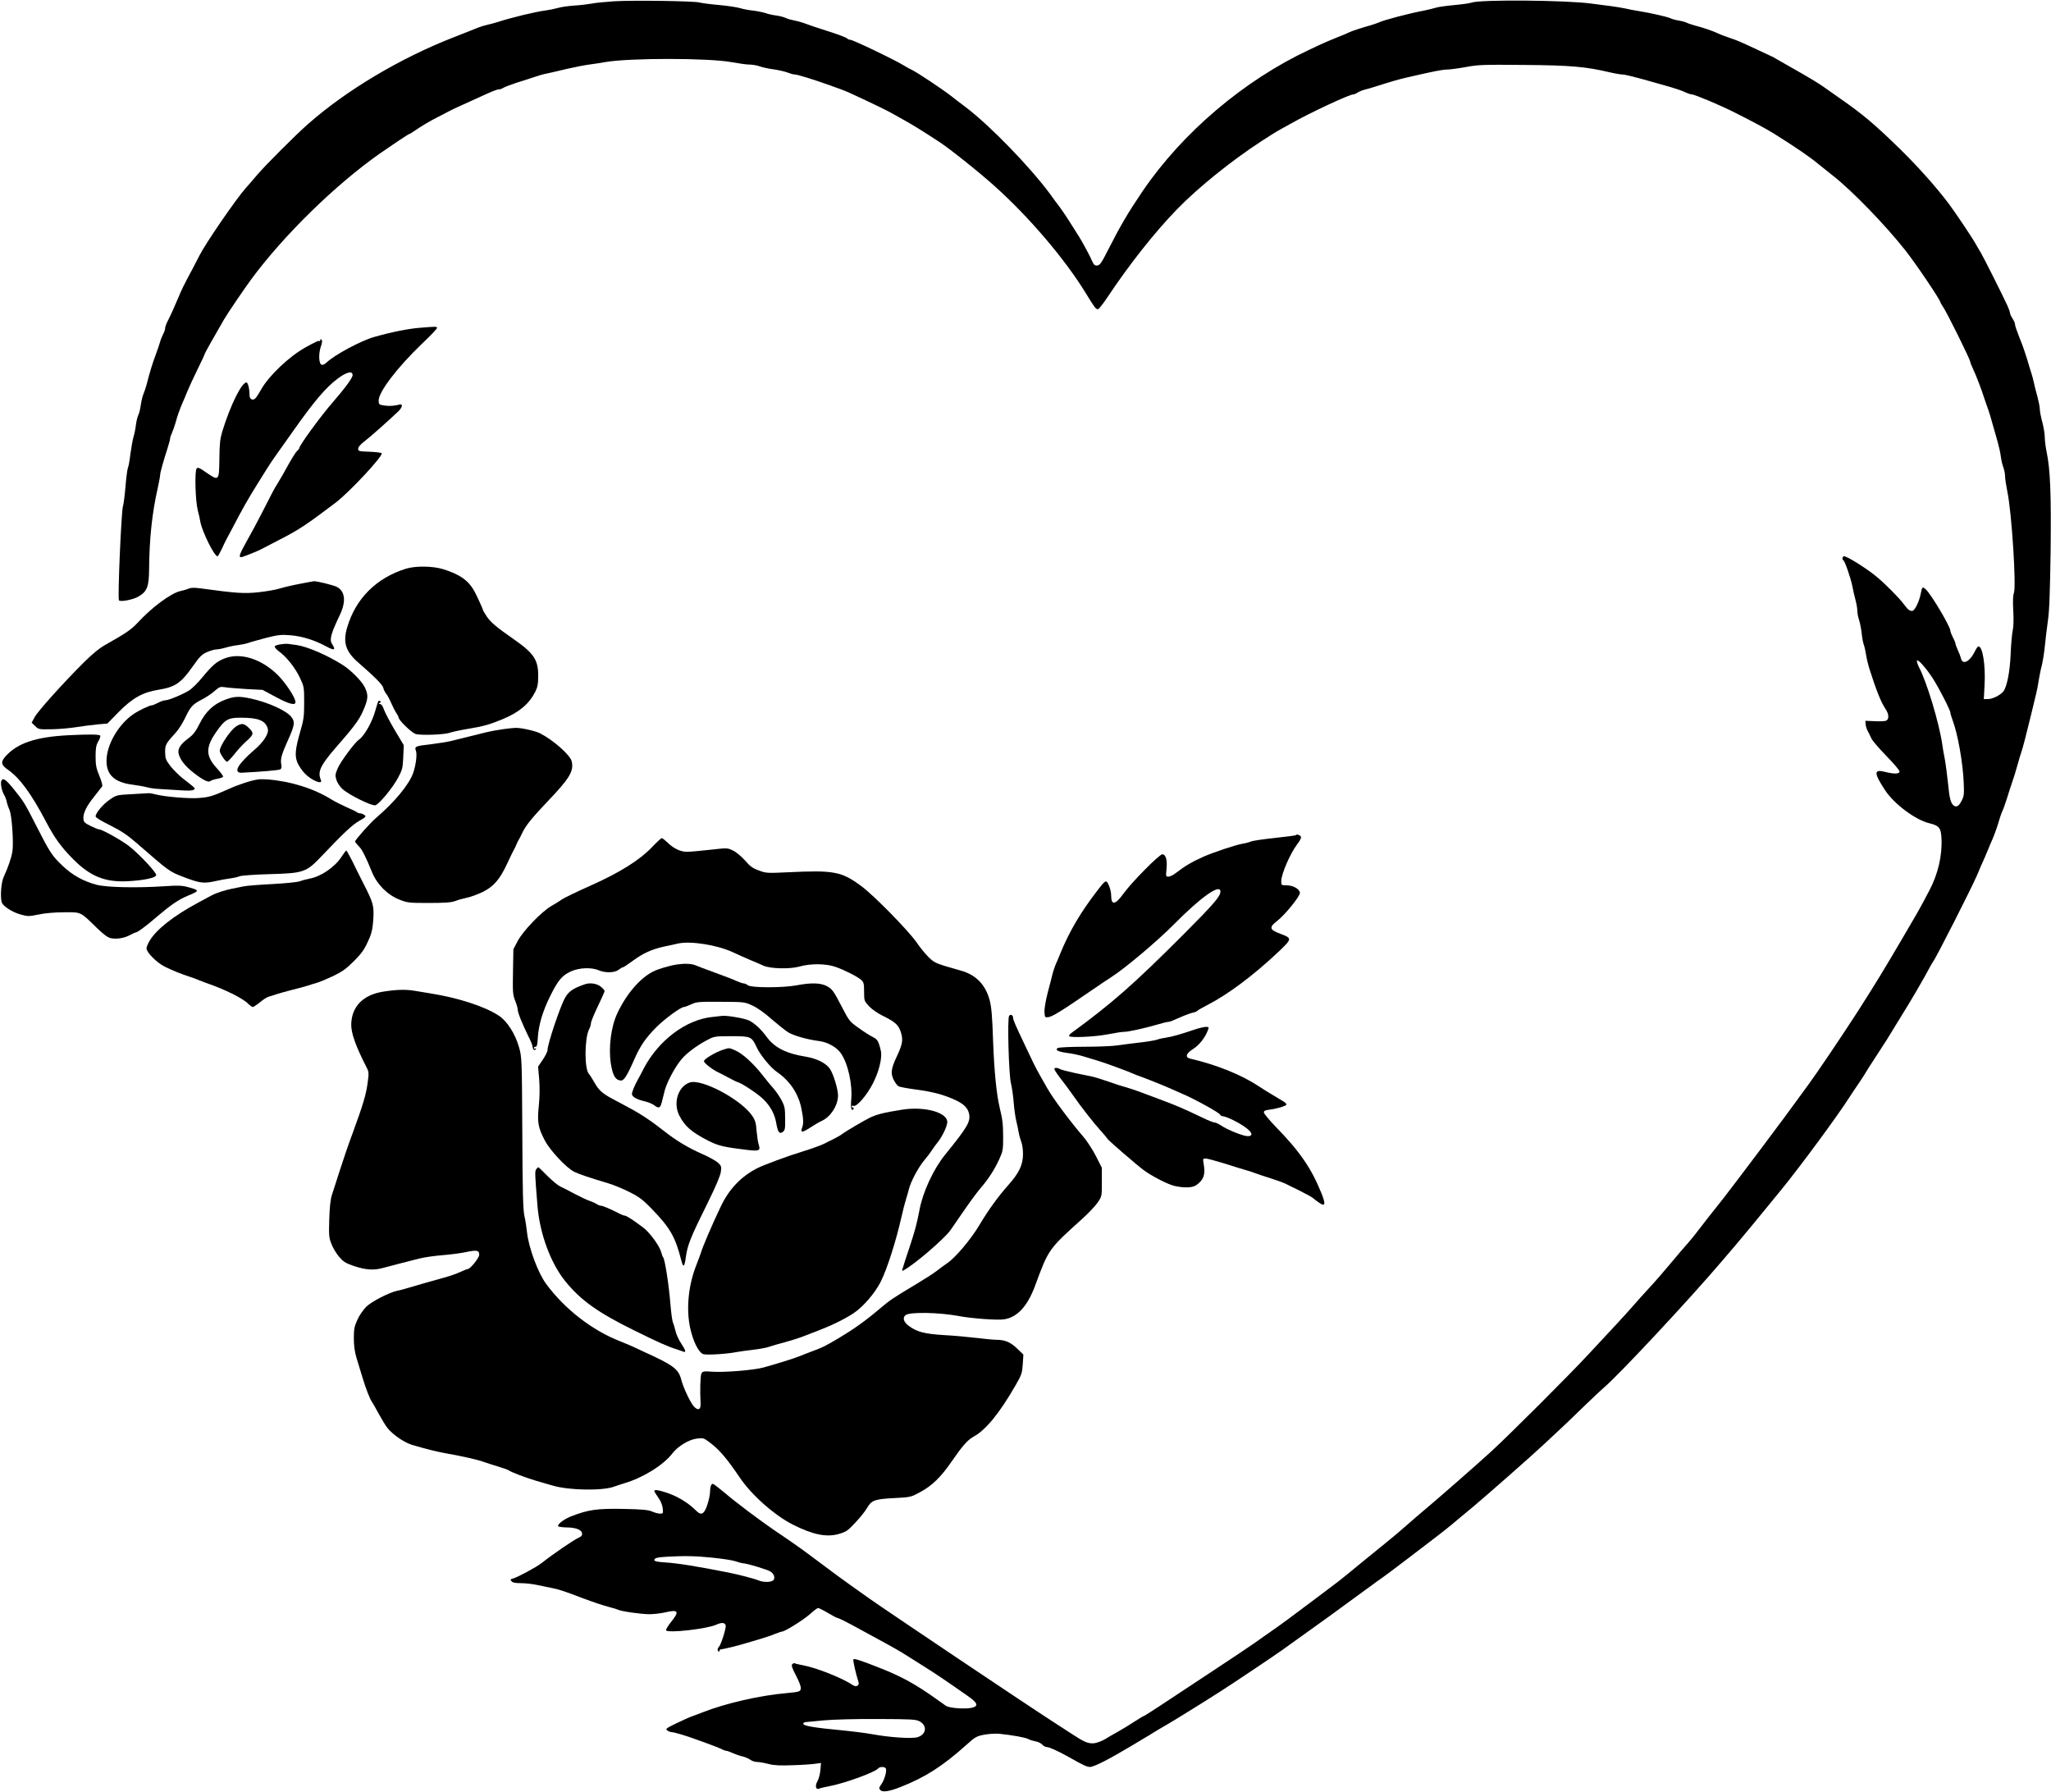
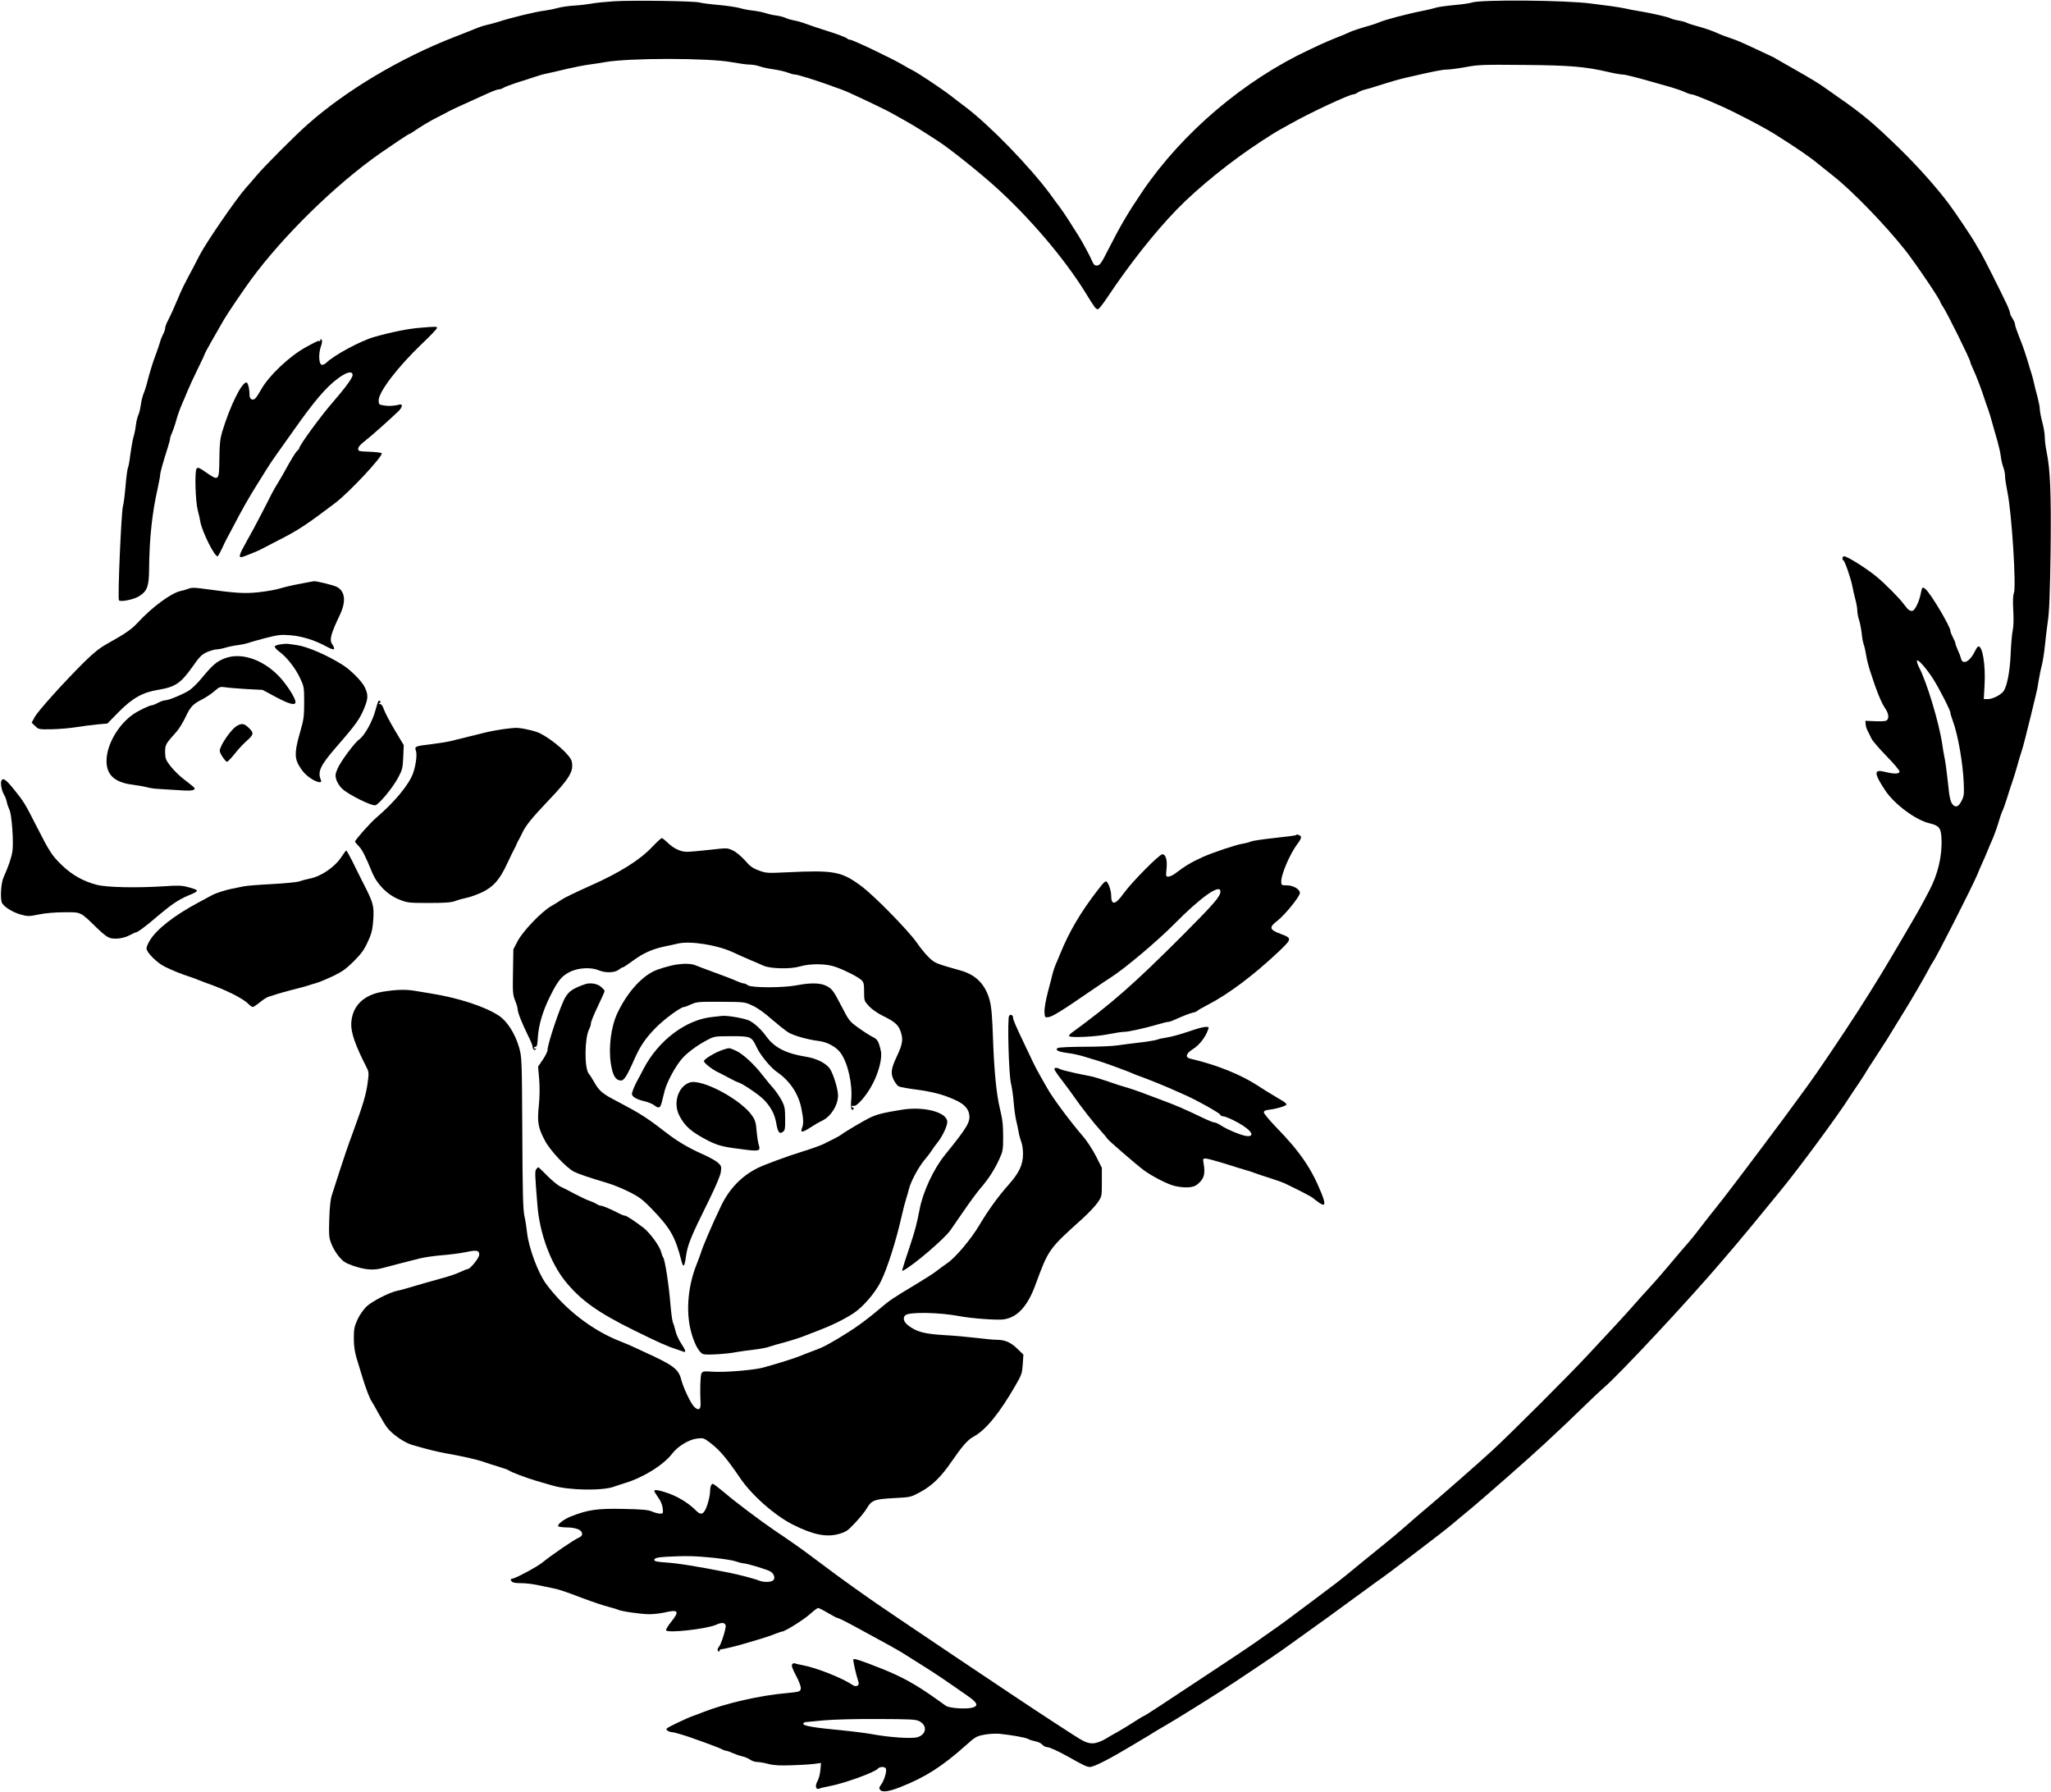
<svg xmlns="http://www.w3.org/2000/svg" version="1.0" width="1652pt" height="1443pt" viewBox="0 0 1652 1443" preserveAspectRatio="xMidYMid meet">
  <g transform="translate(0,1443) scale(0.1,-0.1)" fill="#000000" stroke="none">
    <path d="M4950 14420 c-74 -5 -157 -13 -185 -19 -27 -5 -90 -13 -140 -16 -49 -3 -110 -12 -135 -20 -25 -7 -70 -16 -100 -20 -70 -8 -277 -58 -380 -92 -25 -8 -63 -18 -86 -23 -22 -5 -56 -15 -75 -23 -19 -8 -106 -43 -194 -77 -431 -168 -866 -427 -1175 -700 -98 -86 -341 -329 -410 -410 -30 -36 -71 -83 -91 -105 -81 -92 -323 -445 -371 -540 -8 -16 -34 -66 -57 -110 -72 -134 -88 -167 -116 -235 -32 -76 -61 -141 -87 -191 -10 -20 -18 -44 -18 -53 0 -10 -7 -31 -17 -49 -9 -18 -20 -45 -24 -62 -4 -16 -20 -61 -34 -100 -25 -65 -47 -136 -75 -245 -7 -25 -18 -59 -26 -77 -7 -18 -16 -56 -20 -85 -4 -29 -12 -64 -19 -78 -7 -14 -16 -50 -20 -80 -3 -30 -12 -75 -20 -100 -7 -25 -18 -87 -25 -139 -6 -52 -15 -101 -20 -110 -4 -9 -13 -75 -19 -147 -6 -72 -15 -145 -21 -162 -13 -47 -43 -736 -32 -756 9 -16 114 4 158 30 69 41 84 79 85 221 2 242 24 454 70 654 10 47 19 94 19 104 0 18 23 101 61 220 11 33 19 66 19 73 0 8 7 28 15 45 8 18 21 55 29 82 17 63 34 109 56 160 10 22 28 65 40 95 12 30 49 109 81 175 33 66 59 123 59 127 0 5 76 140 155 276 31 53 155 235 216 319 261 355 679 764 1039 1017 98 68 229 156 235 156 3 0 18 8 33 19 64 44 141 90 202 120 36 18 76 39 90 47 14 8 66 32 115 54 50 23 108 49 130 59 100 46 137 61 153 61 10 0 26 6 37 13 11 7 61 26 110 42 50 15 113 36 140 45 28 10 73 23 100 28 28 6 100 22 160 37 61 14 142 30 180 35 39 5 97 14 130 20 195 34 835 34 1020 -1 55 -10 119 -19 141 -19 23 0 60 -6 82 -14 23 -8 75 -20 117 -25 41 -6 91 -18 111 -26 20 -8 45 -15 56 -15 22 0 154 -41 288 -89 19 -7 53 -20 75 -27 22 -8 54 -21 70 -28 149 -68 323 -152 345 -166 8 -5 53 -30 100 -56 79 -44 137 -80 280 -173 88 -57 325 -246 455 -363 276 -248 560 -582 727 -853 77 -126 84 -135 102 -135 7 0 40 42 74 93 177 266 383 527 561 710 170 175 438 392 686 553 55 36 120 77 145 90 25 14 65 36 90 50 148 84 469 234 501 234 8 0 24 7 35 15 12 8 39 19 60 24 22 5 62 17 89 26 144 45 177 55 260 74 199 46 275 61 312 61 21 0 89 9 150 20 100 19 143 20 469 17 375 -3 496 -14 684 -58 47 -11 95 -19 108 -19 21 0 98 -19 242 -60 36 -10 101 -29 145 -41 44 -13 97 -31 117 -41 21 -10 45 -18 54 -18 22 0 232 -88 346 -146 150 -75 264 -137 318 -171 171 -107 292 -190 355 -243 24 -19 80 -64 125 -100 154 -122 416 -393 576 -595 88 -112 284 -402 284 -421 0 -3 9 -18 19 -33 31 -43 221 -427 221 -446 0 -5 9 -27 19 -49 28 -59 68 -163 98 -256 8 -25 21 -61 28 -80 7 -19 22 -69 33 -110 12 -41 30 -107 42 -147 11 -39 23 -93 26 -120 3 -26 12 -65 20 -86 8 -20 14 -53 14 -72 0 -19 9 -76 19 -127 35 -166 73 -769 52 -815 -7 -16 -9 -63 -5 -137 4 -70 3 -131 -4 -162 -6 -27 -14 -114 -17 -194 -6 -142 -30 -262 -59 -299 -23 -29 -87 -61 -122 -61 l-35 0 6 113 c9 160 -16 315 -50 311 -6 -1 -18 -19 -28 -40 -40 -83 -100 -113 -112 -56 -4 15 -15 45 -26 68 -10 23 -19 46 -19 53 0 6 -9 28 -20 48 -11 21 -20 44 -20 52 0 34 -156 297 -199 335 -26 23 -29 21 -40 -35 -13 -67 -49 -139 -69 -139 -23 0 -33 9 -68 55 -34 47 -150 164 -218 220 -78 65 -237 165 -262 165 -15 0 -19 -26 -5 -34 12 -8 58 -142 71 -206 5 -30 17 -80 25 -110 8 -30 15 -69 15 -87 0 -18 6 -52 14 -75 8 -24 17 -72 21 -106 3 -35 11 -76 16 -90 6 -15 15 -54 20 -87 5 -33 17 -82 26 -110 57 -178 93 -269 130 -324 30 -44 30 -87 2 -96 -11 -4 -53 -5 -92 -3 l-72 3 2 -27 c1 -15 8 -40 17 -55 8 -16 22 -43 30 -61 8 -18 63 -81 121 -141 58 -59 105 -115 105 -124 0 -21 -44 -22 -118 -3 -90 23 -90 -9 3 -150 73 -110 243 -237 355 -264 79 -19 94 -37 98 -122 7 -140 -29 -290 -98 -420 -5 -9 -25 -47 -45 -85 -20 -37 -46 -85 -58 -105 -12 -21 -61 -104 -108 -185 -159 -271 -218 -368 -363 -595 -127 -197 -338 -510 -400 -593 -17 -23 -51 -69 -76 -104 -81 -115 -524 -704 -605 -807 -124 -156 -177 -224 -214 -273 -19 -25 -52 -66 -75 -92 -23 -25 -84 -97 -136 -159 -52 -63 -131 -154 -175 -201 -44 -48 -100 -110 -125 -139 -25 -29 -90 -101 -145 -160 -55 -59 -152 -163 -215 -231 -145 -158 -641 -653 -785 -785 -103 -95 -465 -412 -547 -479 -20 -16 -82 -70 -139 -120 -56 -49 -128 -110 -160 -135 -31 -25 -125 -101 -209 -170 -83 -69 -166 -136 -185 -150 -18 -14 -99 -74 -179 -135 -184 -139 -291 -218 -386 -283 -41 -29 -93 -65 -115 -81 -22 -16 -175 -118 -340 -227 -165 -109 -353 -233 -418 -276 -65 -43 -121 -78 -124 -78 -4 0 -36 -20 -72 -43 -36 -24 -100 -63 -141 -86 -41 -23 -82 -46 -90 -52 -35 -22 -81 -39 -109 -39 -43 0 -73 14 -165 74 -44 29 -121 79 -171 111 -235 152 -1300 867 -1458 978 -48 34 -113 80 -144 102 -49 34 -151 109 -362 267 -48 36 -159 114 -261 182 -113 77 -315 228 -403 304 -47 39 -90 72 -95 72 -14 0 -22 -25 -23 -68 0 -20 -10 -66 -22 -102 -25 -75 -49 -88 -89 -47 -66 67 -159 122 -255 151 -57 18 -83 20 -83 8 0 -4 14 -27 31 -51 20 -27 33 -58 37 -87 4 -42 4 -44 -22 -44 -15 0 -43 8 -64 17 -29 13 -77 18 -232 21 -209 4 -282 -6 -420 -60 -58 -23 -113 -65 -104 -80 3 -4 31 -8 62 -9 78 0 126 -18 130 -47 3 -17 -4 -25 -25 -35 -38 -16 -214 -136 -300 -205 -44 -34 -194 -115 -232 -125 -21 -5 -22 -8 -11 -21 9 -12 31 -16 77 -16 36 0 95 -7 132 -15 36 -8 89 -18 116 -24 53 -10 96 -24 235 -77 110 -41 173 -62 237 -79 28 -7 56 -16 62 -19 19 -12 185 -36 251 -36 36 0 94 7 129 15 106 25 116 8 45 -79 -25 -31 -42 -61 -39 -66 15 -24 326 11 403 45 44 20 69 19 77 -4 6 -20 -37 -157 -55 -175 -13 -13 -13 -36 1 -36 5 0 8 4 5 8 -2 4 3 8 12 9 25 3 130 28 192 47 30 9 87 26 125 37 39 12 91 29 117 40 26 10 51 19 56 19 23 0 172 93 224 139 31 28 61 51 68 51 6 0 42 -18 79 -40 37 -22 71 -40 76 -40 9 0 78 -34 190 -96 44 -24 109 -59 145 -79 122 -66 175 -97 225 -129 28 -18 88 -56 135 -85 78 -48 188 -122 360 -243 75 -53 83 -77 30 -91 -51 -13 -184 -4 -212 16 -12 9 -45 32 -73 52 -168 120 -283 183 -450 249 -156 62 -214 81 -221 73 -6 -5 19 -115 41 -184 9 -27 -18 -42 -44 -25 -85 58 -295 141 -404 161 -32 6 -62 13 -66 16 -5 2 -14 -1 -20 -8 -8 -10 0 -32 29 -88 22 -41 40 -86 40 -101 0 -31 -6 -33 -110 -43 -216 -18 -498 -83 -680 -155 -30 -12 -68 -26 -85 -32 -16 -5 -72 -30 -124 -55 -86 -42 -93 -47 -76 -59 10 -8 27 -14 37 -14 19 0 120 -30 205 -62 29 -10 79 -28 110 -40 32 -11 70 -27 85 -34 14 -8 31 -14 38 -14 6 0 30 -8 53 -19 23 -10 58 -22 77 -26 19 -4 47 -16 62 -26 14 -11 40 -19 56 -19 17 0 58 -7 92 -16 47 -12 93 -14 198 -10 75 2 157 8 181 12 l44 6 -5 -58 c-3 -33 -14 -73 -24 -90 -21 -36 -13 -70 14 -59 9 5 46 13 82 20 119 22 366 111 392 142 14 17 57 17 64 -1 8 -21 -14 -95 -38 -127 -18 -24 -19 -31 -8 -44 17 -21 70 -13 160 22 202 79 341 168 533 340 72 65 83 71 146 83 38 7 93 10 122 7 105 -11 203 -29 229 -41 14 -8 41 -16 61 -20 20 -3 44 -15 54 -26 10 -11 27 -20 37 -20 20 0 89 -31 173 -78 124 -70 150 -82 174 -82 34 0 160 65 343 175 9 5 45 27 80 48 35 20 79 47 99 60 20 12 63 38 95 56 33 19 113 68 179 109 119 74 136 84 250 157 89 56 453 300 505 338 24 17 105 76 180 129 175 125 204 146 395 286 88 65 171 125 185 135 52 36 132 95 265 197 239 182 280 214 336 260 30 25 108 91 174 145 121 102 457 397 575 507 140 130 230 215 335 318 61 59 126 120 145 136 114 95 692 714 950 1018 41 49 94 110 117 137 42 49 177 212 357 433 151 184 459 602 551 747 17 26 54 82 83 124 28 42 52 79 52 81 0 2 35 57 78 122 95 146 88 135 164 260 35 57 70 114 78 127 45 72 148 249 177 304 19 36 38 70 43 76 23 27 319 611 356 700 13 33 33 78 43 100 10 22 29 65 41 95 12 30 28 69 36 85 18 41 43 111 59 167 7 25 18 55 24 67 6 11 22 57 37 103 14 46 33 106 43 133 10 28 28 86 40 130 12 44 27 94 33 110 13 38 37 133 78 300 17 72 36 148 41 170 6 22 15 69 20 105 6 36 17 92 26 125 8 33 19 103 24 155 5 52 16 142 24 200 12 77 17 226 22 560 5 466 -2 658 -33 805 -8 39 -14 91 -14 116 0 25 -9 79 -20 120 -11 41 -20 88 -20 104 0 17 -9 62 -19 100 -11 39 -24 90 -29 115 -6 25 -14 59 -20 75 -6 17 -20 64 -32 105 -13 41 -30 95 -40 120 -51 130 -60 157 -60 170 0 8 -9 29 -20 45 -11 17 -20 36 -20 44 0 8 -10 35 -21 60 -49 105 -192 389 -214 426 -14 22 -32 54 -41 70 -27 49 -165 255 -217 324 -103 137 -251 302 -393 441 -208 203 -302 282 -494 415 -36 25 -92 64 -125 88 -33 24 -130 82 -215 130 -85 48 -162 92 -170 97 -8 6 -22 13 -30 16 -8 4 -67 31 -130 61 -63 30 -137 63 -165 73 -27 10 -66 23 -85 30 -19 7 -44 17 -54 22 -29 15 -125 48 -182 62 -28 8 -59 18 -70 24 -10 5 -39 13 -64 17 -25 4 -54 12 -65 18 -22 11 -151 41 -255 58 -36 5 -83 15 -105 20 -22 5 -76 14 -120 20 -44 5 -114 15 -155 20 -202 28 -899 34 -967 8 -13 -5 -76 -14 -141 -20 -64 -6 -130 -15 -147 -21 -16 -5 -59 -16 -95 -23 -130 -25 -322 -76 -365 -96 -11 -5 -42 -16 -70 -24 -75 -21 -148 -45 -167 -55 -9 -5 -56 -25 -105 -44 -48 -19 -108 -45 -133 -57 -24 -12 -63 -30 -85 -40 -524 -245 -1021 -667 -1342 -1139 -121 -179 -177 -275 -279 -475 -51 -101 -64 -120 -85 -123 -21 -2 -28 4 -42 35 -15 37 -78 154 -109 203 -72 115 -116 183 -149 228 -22 28 -58 78 -81 110 -164 221 -482 549 -678 698 -36 27 -90 68 -120 92 -71 55 -272 189 -313 208 -18 9 -50 26 -72 40 -79 48 -406 204 -427 204 -8 0 -18 4 -24 10 -10 10 -89 39 -174 65 -54 17 -132 43 -180 61 -19 7 -53 16 -75 20 -22 4 -51 12 -65 19 -14 7 -48 16 -75 20 -28 3 -68 12 -90 20 -22 7 -67 16 -100 20 -33 3 -80 12 -105 20 -25 7 -101 19 -170 25 -69 6 -138 15 -155 20 -44 12 -528 19 -685 10z m10617 -5452 c50 -77 143 -259 143 -279 0 -8 9 -36 19 -64 40 -106 82 -340 88 -501 4 -88 2 -107 -16 -141 -23 -46 -42 -57 -65 -40 -24 19 -34 56 -46 183 -7 65 -18 151 -25 189 -8 39 -17 90 -20 115 -24 173 -128 517 -191 632 -7 14 -14 34 -14 45 0 25 70 -51 127 -139z m-9827 -7083 c80 -8 163 -21 185 -29 22 -8 49 -15 60 -16 31 0 197 -51 222 -67 28 -19 38 -50 23 -68 -15 -18 -77 -20 -117 -4 -36 15 -159 47 -243 64 -252 50 -413 76 -512 82 -64 4 -88 10 -88 19 0 16 25 23 105 27 143 8 229 6 365 -8z m1667 -1318 c65 -35 54 -108 -19 -128 -48 -13 -224 -1 -365 25 -43 8 -152 22 -243 31 -224 21 -310 36 -310 52 0 7 8 13 18 14 9 1 76 7 147 14 77 7 254 12 435 11 271 -1 309 -3 337 -19z" />
    <path d="M3380 11790 c-96 -8 -226 -34 -367 -74 -108 -31 -324 -147 -384 -207 -11 -11 -28 -19 -37 -17 -24 4 -28 87 -8 146 11 31 13 49 6 56 -7 7 -10 6 -10 -3 0 -7 -3 -10 -7 -8 -8 5 -26 -3 -111 -50 -132 -73 -296 -228 -358 -339 -19 -34 -41 -68 -49 -74 -22 -18 -45 -4 -45 27 0 52 -13 103 -25 103 -39 0 -131 -187 -195 -396 -17 -57 -22 -100 -23 -220 -2 -178 -4 -179 -105 -110 -59 41 -68 45 -79 31 -16 -23 -9 -264 10 -335 8 -30 18 -72 21 -94 15 -79 112 -276 138 -276 4 0 19 26 34 58 14 31 31 66 37 77 6 11 27 52 48 90 80 154 129 240 204 360 24 39 58 93 75 120 17 28 52 80 78 116 26 36 88 123 137 193 165 234 260 346 354 416 73 55 121 66 121 29 0 -22 -60 -104 -160 -219 -96 -110 -270 -348 -270 -370 0 -4 -7 -13 -15 -20 -15 -12 -50 -70 -118 -194 -16 -28 -36 -62 -45 -76 -21 -32 -44 -76 -122 -230 -35 -69 -90 -171 -122 -227 -64 -114 -71 -138 -35 -128 26 8 136 52 157 65 8 4 65 34 125 65 171 87 225 123 465 304 116 88 391 384 374 401 -5 5 -50 10 -99 12 -84 3 -90 4 -90 24 0 14 18 35 51 60 47 36 189 162 272 241 33 32 39 62 11 55 -44 -11 -83 -14 -123 -8 -44 7 -46 8 -46 42 0 68 153 268 345 452 69 65 125 124 125 131 0 12 -8 12 -140 1z" />
-     <path d="M3270 9850 c-238 -74 -405 -240 -473 -471 -37 -122 -13 -197 90 -286 133 -116 194 -177 200 -202 3 -14 13 -35 22 -46 10 -11 28 -45 41 -75 13 -30 32 -67 42 -82 10 -14 18 -30 18 -35 0 -22 103 -122 137 -134 42 -13 232 -6 277 10 14 6 79 20 144 31 130 22 174 34 280 78 133 55 213 122 263 220 19 38 24 63 24 132 0 126 -36 180 -197 292 -142 99 -185 136 -218 184 -16 25 -30 48 -30 51 0 8 -46 108 -67 148 -48 89 -118 139 -253 181 -85 26 -221 28 -300 4z" />
    <path d="M2415 9728 c-55 -10 -127 -27 -160 -37 -33 -11 -112 -24 -175 -31 -116 -12 -182 -7 -460 31 -52 7 -82 7 -98 -1 -13 -5 -44 -15 -69 -20 -77 -18 -229 -130 -345 -256 -49 -53 -97 -86 -247 -170 -61 -34 -111 -75 -185 -148 -163 -162 -369 -391 -396 -440 l-25 -46 28 -27 c27 -27 30 -28 135 -26 59 1 148 9 197 17 50 8 126 18 170 22 l80 7 90 92 c111 113 195 160 321 180 135 22 180 52 275 186 58 83 75 99 118 118 27 11 60 21 74 21 13 0 46 6 73 14 27 8 74 18 104 21 30 4 66 12 80 17 14 6 77 23 140 40 102 26 125 28 200 22 94 -8 194 -39 288 -90 66 -36 79 -30 46 21 -22 34 -8 83 65 236 50 107 41 188 -27 223 -28 14 -162 47 -184 45 -7 -1 -58 -10 -113 -21z" />
    <path d="M2261 9241 c-25 -3 -46 -11 -48 -17 -2 -7 13 -24 34 -40 61 -44 130 -131 168 -211 34 -72 35 -76 35 -201 0 -112 -4 -139 -31 -232 -43 -148 -47 -204 -19 -261 12 -24 36 -59 54 -77 52 -56 148 -96 131 -54 -29 66 -6 116 121 263 168 192 196 233 235 334 25 66 24 96 -5 154 -25 49 -111 135 -176 176 -125 79 -285 148 -370 160 -25 3 -54 7 -65 9 -11 2 -40 1 -64 -3z" />
    <path d="M1808 9127 c-65 -26 -95 -52 -180 -154 -32 -40 -78 -85 -101 -101 -49 -32 -168 -82 -197 -82 -11 0 -37 -9 -57 -20 -21 -11 -43 -20 -49 -20 -19 0 -103 -40 -149 -71 -121 -82 -217 -247 -217 -376 -1 -113 65 -174 207 -192 44 -6 97 -15 118 -21 21 -6 66 -13 100 -14 34 -2 107 -6 162 -10 66 -5 105 -4 115 4 16 12 21 6 -90 93 -30 24 -73 67 -97 97 -38 50 -42 61 -43 112 0 60 3 67 90 163 20 22 53 75 73 117 41 87 59 106 134 145 30 15 75 45 99 66 40 35 48 38 82 33 20 -4 98 -10 172 -15 l135 -7 106 -57 c108 -58 159 -71 159 -41 0 34 -77 152 -141 216 -132 132 -304 186 -431 135z" />
-     <path d="M1817 8796 c-94 -34 -159 -94 -208 -192 -33 -66 -52 -91 -93 -121 -69 -52 -90 -89 -74 -134 16 -47 53 -92 118 -143 76 -59 118 -80 135 -66 7 6 32 14 56 18 23 4 44 12 46 17 2 6 -22 37 -52 70 -90 98 -90 168 0 295 67 96 93 110 193 110 144 0 201 -23 219 -89 10 -38 -32 -105 -107 -169 -138 -119 -176 -189 -100 -185 158 8 297 20 308 27 10 6 12 19 7 43 -7 40 3 78 55 193 55 121 58 149 24 189 -41 50 -189 116 -323 145 -94 20 -132 19 -204 -8z" />
    <path d="M3047 8783 c-3 -5 -13 -37 -23 -73 -25 -93 -88 -205 -133 -237 -35 -24 -148 -177 -171 -231 -20 -46 -21 -58 -11 -91 6 -22 27 -54 47 -73 47 -46 240 -142 268 -133 30 9 139 140 182 221 34 63 38 77 42 166 l4 97 -73 122 c-40 68 -79 142 -87 166 -9 27 -20 43 -31 43 -13 0 -13 2 -2 9 8 5 9 11 3 15 -6 3 -13 3 -15 -1z" />
    <path d="M1905 8582 c-47 -29 -135 -159 -135 -199 0 -21 46 -88 59 -88 5 0 31 27 58 60 26 34 67 78 91 100 67 59 69 70 29 110 -40 40 -59 43 -102 17z" />
    <path d="M4055 8558 c-38 -5 -104 -17 -145 -27 -119 -29 -210 -52 -275 -68 -33 -8 -107 -20 -165 -27 -125 -14 -133 -18 -120 -52 11 -29 0 -114 -22 -179 -33 -93 -148 -233 -298 -361 -46 -39 -170 -178 -170 -191 0 -5 13 -21 28 -36 28 -27 54 -78 109 -212 40 -98 123 -181 218 -219 67 -27 77 -28 240 -28 128 0 180 4 210 15 22 9 65 21 95 27 30 6 87 27 127 46 90 45 138 100 199 231 25 54 50 105 55 113 5 8 14 26 19 40 6 14 14 32 20 40 5 8 16 30 24 47 28 61 75 120 203 255 180 188 216 246 198 326 -11 50 -147 171 -255 226 -38 20 -160 47 -200 44 -14 0 -56 -5 -95 -10z" />
-     <path d="M555 8509 c-266 -13 -417 -64 -513 -173 -38 -44 -33 -67 22 -105 96 -67 188 -193 308 -421 66 -127 124 -206 218 -300 137 -138 256 -186 438 -177 131 7 226 27 230 49 4 20 -137 170 -220 235 -63 48 -214 132 -238 133 -8 0 -40 13 -70 28 -45 22 -56 32 -58 55 -5 44 24 105 87 182 31 39 60 76 64 82 5 7 -6 45 -23 85 -25 61 -30 86 -30 156 0 68 4 90 22 122 13 21 19 42 15 46 -10 10 -88 11 -252 3z" />
    <path d="M12 8144 c-11 -19 2 -85 22 -117 8 -12 17 -38 21 -57 4 -19 14 -47 21 -62 19 -37 35 -265 24 -335 -9 -54 -32 -121 -72 -210 -19 -42 -27 -158 -14 -200 10 -31 84 -79 152 -98 58 -16 66 -16 145 0 50 11 133 18 205 18 140 1 129 6 263 -125 59 -57 88 -78 115 -84 48 -9 108 1 154 26 20 11 40 20 44 20 14 0 84 51 168 124 114 97 176 140 252 172 98 40 98 44 1 70 -47 13 -82 14 -183 7 -228 -15 -466 -10 -550 11 -108 28 -198 78 -278 155 -83 79 -101 107 -210 321 -92 181 -100 194 -180 293 -64 79 -87 95 -100 71z" />
-     <path d="M2080 8153 c-57 -8 -151 -38 -240 -78 -132 -59 -154 -65 -242 -72 -80 -6 -274 11 -343 29 -22 6 -49 11 -60 10 -11 0 -73 -4 -138 -8 -115 -6 -120 -7 -172 -43 -54 -36 -115 -108 -115 -136 0 -9 46 -37 117 -72 88 -44 138 -77 208 -138 278 -241 265 -232 389 -280 126 -48 158 -52 251 -31 33 8 85 17 115 21 30 4 66 12 80 18 14 6 122 14 240 17 280 8 296 14 425 150 175 184 242 247 300 280 53 30 56 34 40 47 -11 7 -26 13 -35 13 -9 0 -20 4 -26 9 -5 5 -42 23 -82 40 -40 18 -94 45 -120 61 -144 90 -330 148 -517 163 -27 2 -61 2 -75 0z" />
    <path d="M10438 7704 c-3 -3 -82 -13 -175 -23 -93 -10 -178 -23 -188 -28 -11 -6 -39 -13 -63 -17 -53 -8 -239 -70 -322 -107 -93 -42 -145 -73 -221 -131 -20 -16 -46 -28 -58 -28 -21 0 -21 3 -15 63 7 71 -6 117 -34 117 -24 0 -248 -226 -313 -317 -66 -92 -99 -96 -99 -14 0 34 -18 91 -35 109 -10 11 -24 -2 -76 -70 -134 -173 -227 -331 -299 -508 -12 -30 -28 -68 -36 -85 -7 -16 -18 -48 -24 -70 -5 -22 -23 -92 -40 -155 -17 -66 -29 -134 -27 -160 2 -43 4 -45 29 -42 33 3 109 50 353 218 68 47 118 80 155 104 111 71 370 289 505 425 219 222 375 331 375 265 0 -39 -50 -97 -296 -344 -402 -402 -573 -553 -904 -795 -14 -10 -22 -22 -18 -26 14 -14 209 -5 310 15 55 11 114 20 131 20 34 -1 170 30 277 61 36 11 71 19 78 19 8 0 28 6 45 14 81 36 127 54 156 61 17 3 33 10 36 15 3 4 37 24 76 44 169 86 377 242 579 433 108 103 109 107 12 143 -88 33 -92 52 -24 104 62 48 181 195 182 224 0 31 -53 62 -107 62 -42 0 -43 1 -43 34 0 56 71 220 127 295 37 49 41 66 17 75 -19 7 -19 7 -26 0z" />
    <path d="M5253 7609 c-102 -107 -260 -206 -498 -312 -110 -49 -213 -99 -230 -111 -16 -12 -55 -36 -85 -53 -78 -45 -229 -202 -271 -283 l-34 -65 -3 -180 c-3 -164 -2 -185 17 -233 12 -29 21 -62 21 -73 0 -24 38 -118 85 -213 19 -37 35 -76 35 -86 0 -23 16 -34 26 -19 4 8 3 9 -4 5 -7 -4 -12 -2 -12 3 0 6 6 11 14 11 11 0 15 18 18 73 6 101 39 214 100 336 63 127 95 165 167 198 66 30 165 34 223 9 53 -23 129 -21 161 4 14 11 29 20 35 20 5 0 42 25 83 55 81 59 149 90 249 112 36 7 85 18 110 24 101 23 315 -11 441 -69 35 -17 98 -44 139 -62 41 -17 90 -38 109 -47 55 -25 214 -29 291 -7 91 26 217 24 293 -4 80 -29 177 -79 205 -105 19 -18 22 -31 22 -94 0 -72 1 -75 39 -116 22 -24 69 -57 108 -76 103 -51 129 -74 148 -131 21 -63 15 -99 -32 -199 -46 -97 -51 -136 -24 -189 12 -23 29 -46 39 -51 10 -5 74 -17 142 -26 133 -18 219 -40 312 -83 68 -30 103 -65 113 -109 14 -66 -9 -106 -193 -333 -93 -115 -179 -299 -206 -445 -21 -109 -35 -162 -72 -275 -79 -239 -74 -220 -55 -210 83 44 325 251 376 322 11 15 59 85 107 155 48 70 109 153 135 183 62 71 114 151 152 235 29 63 31 76 31 179 -1 106 -4 135 -28 236 -26 110 -44 292 -53 534 -7 206 -13 276 -28 332 -34 125 -110 203 -231 237 -202 57 -210 60 -258 106 -27 26 -71 80 -99 121 -66 95 -344 379 -446 454 -160 118 -218 129 -594 111 -164 -8 -174 -7 -232 15 -49 18 -71 34 -111 81 -29 32 -70 67 -96 79 -45 22 -45 22 -187 6 -78 -9 -161 -16 -185 -16 -51 0 -109 28 -156 75 -20 19 -40 35 -46 35 -5 0 -40 -32 -77 -71z" />
    <path d="M2751 7530 c-53 -82 -165 -159 -257 -176 -21 -4 -57 -13 -78 -21 -23 -8 -118 -17 -226 -23 -102 -5 -206 -13 -231 -19 -24 -5 -66 -14 -94 -19 -50 -10 -127 -35 -155 -50 -8 -5 -59 -32 -113 -61 -195 -104 -339 -217 -392 -308 -14 -23 -25 -50 -25 -61 0 -32 83 -115 147 -147 63 -31 132 -59 203 -82 25 -8 54 -19 65 -24 11 -4 38 -15 60 -23 106 -38 136 -51 220 -91 50 -25 104 -58 120 -75 16 -16 34 -30 41 -30 6 0 33 18 59 39 26 22 57 41 69 44 11 3 41 12 66 21 25 8 83 24 130 36 47 11 99 26 115 31 17 6 50 16 75 23 25 7 85 33 135 56 70 34 105 59 161 115 73 73 90 98 132 195 17 40 25 81 29 150 6 108 0 130 -85 295 -25 50 -64 127 -86 173 -23 45 -43 82 -47 82 -3 0 -20 -22 -38 -50z" />
    <path d="M5455 6663 c-61 -9 -150 -35 -196 -58 -105 -54 -213 -179 -286 -334 -51 -107 -73 -276 -53 -406 15 -95 36 -133 79 -137 26 -3 50 34 113 177 45 102 90 167 171 249 68 69 200 166 226 166 7 0 33 10 59 22 43 20 62 21 239 20 190 -1 191 -1 255 -31 38 -17 100 -61 153 -109 50 -43 109 -90 132 -105 43 -27 159 -60 251 -71 67 -9 139 -48 173 -96 59 -82 97 -253 85 -381 -6 -62 3 -95 19 -69 3 5 1 10 -4 10 -6 0 -11 4 -11 10 0 5 7 7 15 4 25 -10 109 87 157 183 48 93 75 205 63 259 -18 79 -27 94 -66 113 -22 11 -73 43 -114 73 -73 52 -76 56 -140 180 -58 112 -71 131 -109 153 -51 30 -128 33 -249 10 -108 -21 -366 -21 -393 0 -10 8 -25 15 -33 15 -8 0 -33 8 -55 18 -40 18 -71 30 -226 87 -41 15 -90 33 -108 41 -31 13 -82 16 -147 7z" />
    <path d="M4710 6503 c-94 -33 -128 -56 -157 -106 -38 -63 -143 -375 -143 -424 0 -12 -17 -46 -38 -77 l-38 -56 9 -103 c5 -64 4 -143 -3 -212 -14 -132 -6 -177 48 -279 42 -81 174 -222 237 -253 38 -19 115 -45 275 -93 41 -12 118 -44 170 -70 79 -40 109 -63 176 -132 154 -159 193 -227 244 -428 14 -52 24 -41 34 35 14 100 36 156 182 450 60 122 96 207 100 237 6 43 4 49 -24 75 -17 15 -71 45 -119 66 -118 52 -211 107 -313 187 -108 85 -194 142 -295 195 -44 24 -100 54 -125 67 -77 41 -109 70 -141 128 -17 30 -38 63 -46 72 -37 41 -35 287 2 359 8 15 15 38 15 49 0 12 25 73 55 135 30 63 55 118 55 124 0 5 -14 21 -31 35 -30 25 -87 34 -129 19z" />
    <path d="M3088 6444 c-162 -25 -254 -118 -259 -260 -2 -72 34 -175 123 -349 19 -37 20 -47 10 -120 -13 -100 -36 -177 -123 -415 -28 -74 -73 -205 -100 -290 -27 -85 -57 -177 -66 -205 -11 -33 -18 -98 -21 -195 -4 -131 -2 -150 18 -199 11 -30 39 -76 60 -101 33 -39 52 -52 112 -73 102 -35 168 -40 248 -17 36 10 101 27 145 38 44 11 109 28 145 37 36 9 117 21 180 26 63 5 150 16 192 25 88 19 108 15 108 -21 0 -25 -72 -115 -92 -115 -5 0 -33 -11 -61 -24 -29 -14 -88 -34 -132 -46 -92 -25 -193 -54 -280 -80 -33 -10 -76 -22 -95 -25 -65 -14 -204 -85 -249 -128 -24 -24 -56 -69 -72 -105 -25 -55 -29 -76 -29 -150 0 -59 7 -108 21 -156 12 -39 32 -107 46 -151 28 -95 63 -184 79 -205 6 -8 30 -51 54 -95 24 -44 55 -95 69 -113 42 -54 136 -119 199 -138 119 -35 200 -55 277 -69 118 -20 254 -51 300 -68 22 -8 74 -25 115 -37 41 -13 80 -26 85 -30 21 -16 144 -62 225 -86 47 -13 108 -31 135 -39 131 -38 398 -42 490 -8 22 8 60 20 85 28 152 45 314 147 385 239 44 58 133 112 196 120 54 7 57 6 110 -34 78 -60 133 -126 238 -280 94 -140 280 -304 426 -378 163 -82 271 -104 371 -76 59 17 72 26 132 90 37 39 79 91 94 117 38 65 62 74 219 82 134 7 134 7 214 50 92 50 164 120 246 239 91 132 133 180 181 206 97 52 208 188 336 410 51 88 55 101 60 173 l5 78 -51 49 c-53 51 -98 70 -167 70 -22 0 -94 7 -160 15 -66 8 -185 19 -265 23 -157 10 -217 26 -284 77 -38 29 -47 63 -23 83 33 28 274 23 437 -8 95 -18 297 -33 352 -26 110 14 194 104 257 276 107 290 106 289 379 535 49 44 104 103 123 130 34 50 34 50 34 165 l0 115 -48 95 c-27 52 -72 122 -101 155 -102 118 -247 312 -290 390 -9 17 -35 62 -57 100 -22 39 -48 88 -58 110 -10 22 -41 87 -69 145 -73 153 -92 197 -92 214 0 21 -21 31 -32 15 -15 -22 -3 -473 15 -544 8 -33 18 -102 22 -154 4 -51 13 -116 20 -145 7 -28 16 -71 20 -95 4 -24 14 -59 21 -77 8 -18 14 -62 14 -97 0 -87 -31 -152 -115 -247 -84 -94 -163 -203 -237 -327 -67 -113 -191 -260 -257 -305 -25 -17 -64 -46 -86 -63 -22 -18 -96 -65 -164 -106 -198 -119 -210 -127 -300 -203 -116 -98 -207 -162 -326 -233 -115 -68 -126 -73 -220 -108 -38 -14 -83 -32 -100 -39 -30 -13 -183 -61 -285 -89 -73 -21 -315 -41 -412 -34 -69 5 -79 3 -88 -14 -9 -16 -13 -137 -7 -244 2 -48 -20 -58 -53 -23 -28 29 -85 150 -102 214 -22 89 -63 119 -303 228 -33 15 -73 34 -90 42 -16 8 -61 26 -100 42 -226 88 -446 259 -596 462 -66 89 -141 293 -154 415 -4 39 -13 98 -21 132 -11 50 -15 188 -17 670 -3 596 -4 610 -26 688 -31 109 -97 213 -164 256 -114 74 -325 143 -552 179 -33 6 -88 15 -121 20 -77 13 -146 11 -256 -6z" />
    <path d="M5739 6240 c-214 -21 -436 -189 -555 -417 -19 -38 -39 -75 -44 -83 -25 -44 -50 -103 -50 -120 0 -23 39 -45 105 -60 26 -6 59 -20 73 -30 36 -29 50 -25 61 18 5 20 17 65 25 99 18 68 80 185 134 251 40 49 128 115 212 158 53 28 61 29 191 29 158 0 163 -2 205 -92 30 -63 112 -162 163 -197 101 -69 171 -172 195 -289 18 -88 20 -126 6 -161 -15 -39 2 -39 66 3 32 21 75 46 95 55 71 33 129 125 129 204 0 50 -37 171 -65 214 -30 45 -108 84 -195 98 -156 25 -250 72 -313 157 -48 65 -95 109 -143 134 -34 17 -170 41 -214 38 -8 -1 -45 -5 -81 -9z" />
    <path d="M9630 6141 c-128 -43 -188 -60 -235 -67 -27 -4 -61 -11 -75 -17 -14 -5 -77 -16 -140 -23 -63 -7 -144 -18 -180 -23 -36 -6 -155 -11 -265 -11 -110 0 -207 -5 -215 -10 -25 -16 2 -30 76 -40 38 -4 101 -18 139 -30 39 -12 90 -28 115 -35 73 -23 236 -83 285 -105 11 -5 38 -16 60 -23 50 -18 187 -73 240 -97 22 -10 65 -29 95 -42 90 -38 291 -149 297 -164 3 -8 14 -14 24 -14 10 0 45 -13 78 -29 130 -63 193 -131 120 -131 -35 0 -163 51 -214 86 -20 13 -43 24 -52 24 -9 0 -48 15 -87 34 -172 82 -216 101 -356 153 -52 20 -124 47 -160 60 -36 13 -87 30 -115 38 -27 7 -90 27 -139 45 -49 17 -107 35 -130 40 -22 5 -86 18 -141 29 -55 12 -108 26 -117 31 -24 14 -49 13 -45 -2 1 -7 29 -48 62 -90 33 -43 76 -101 95 -129 55 -80 164 -219 219 -279 28 -30 50 -58 51 -61 0 -7 232 -208 290 -251 65 -49 197 -117 251 -129 81 -18 146 -15 177 8 59 44 72 84 57 171 -7 40 -6 42 16 42 13 0 83 -19 154 -41 72 -23 150 -47 175 -54 25 -7 56 -17 70 -23 14 -6 69 -24 123 -41 54 -17 105 -36 115 -41 9 -5 60 -30 112 -55 52 -26 104 -54 115 -63 11 -10 35 -28 53 -40 46 -32 51 -10 17 75 -81 202 -173 337 -369 538 -53 55 -96 107 -96 116 0 13 11 18 43 22 59 7 138 30 139 42 0 5 -11 17 -25 25 -13 8 -51 31 -83 50 -33 19 -84 51 -114 71 -142 94 -336 172 -552 223 -45 10 -36 42 22 78 48 30 97 91 119 151 10 25 9 27 -17 27 -15 -1 -52 -9 -82 -19z" />
    <path d="M5824 5976 c-60 -19 -154 -75 -154 -92 0 -15 66 -67 115 -90 17 -8 55 -28 85 -44 30 -17 64 -33 75 -36 37 -12 160 -94 203 -136 58 -57 91 -118 104 -191 13 -76 26 -93 53 -73 18 13 20 26 19 108 0 80 -4 100 -27 144 -14 27 -43 70 -64 95 -22 24 -62 73 -90 109 -73 94 -161 174 -217 199 -56 24 -48 24 -102 7z" />
    <path d="M5555 5712 c-93 -32 -135 -164 -84 -265 46 -89 97 -133 234 -204 82 -41 123 -51 314 -74 97 -11 108 -6 92 43 -6 18 -13 68 -17 110 -4 62 -11 86 -34 120 -87 131 -408 303 -505 270z" />
    <path d="M7265 5493 c-150 -24 -198 -36 -260 -65 -42 -20 -201 -114 -225 -133 -8 -7 -40 -25 -70 -40 -30 -15 -64 -31 -74 -37 -21 -11 -104 -41 -176 -63 -112 -34 -307 -106 -358 -132 -132 -66 -231 -170 -298 -313 -69 -144 -146 -325 -157 -365 -3 -11 -20 -56 -37 -100 -65 -163 -84 -351 -52 -505 24 -114 71 -207 109 -216 31 -8 191 2 265 17 29 5 90 14 136 19 46 5 102 15 125 23 23 8 80 25 127 37 47 13 105 31 130 40 25 10 83 32 130 50 116 44 219 94 295 144 76 50 173 162 219 254 51 101 123 327 166 517 12 55 29 120 37 145 8 25 19 63 24 84 15 61 77 176 123 231 24 28 51 64 61 80 11 17 33 48 51 70 36 46 74 127 74 159 0 78 -185 128 -365 99z" />
    <path d="M4320 5015 c-13 -16 -12 -36 9 -295 18 -224 106 -462 223 -607 125 -155 265 -254 553 -396 199 -98 270 -130 340 -152 22 -7 48 -16 58 -20 26 -11 21 9 -18 68 -19 28 -39 74 -45 101 -6 27 -15 56 -20 66 -5 9 -14 75 -20 146 -12 153 -44 359 -58 377 -5 6 -12 25 -16 42 -12 49 -91 157 -144 198 -80 60 -136 97 -150 97 -7 0 -30 9 -50 20 -62 32 -128 60 -143 60 -8 0 -23 6 -34 14 -11 7 -36 18 -56 25 -20 6 -74 32 -120 56 -46 25 -99 52 -117 60 -19 9 -65 47 -103 85 -38 39 -71 70 -73 70 -2 0 -9 -7 -16 -15z" />
  </g>
</svg>